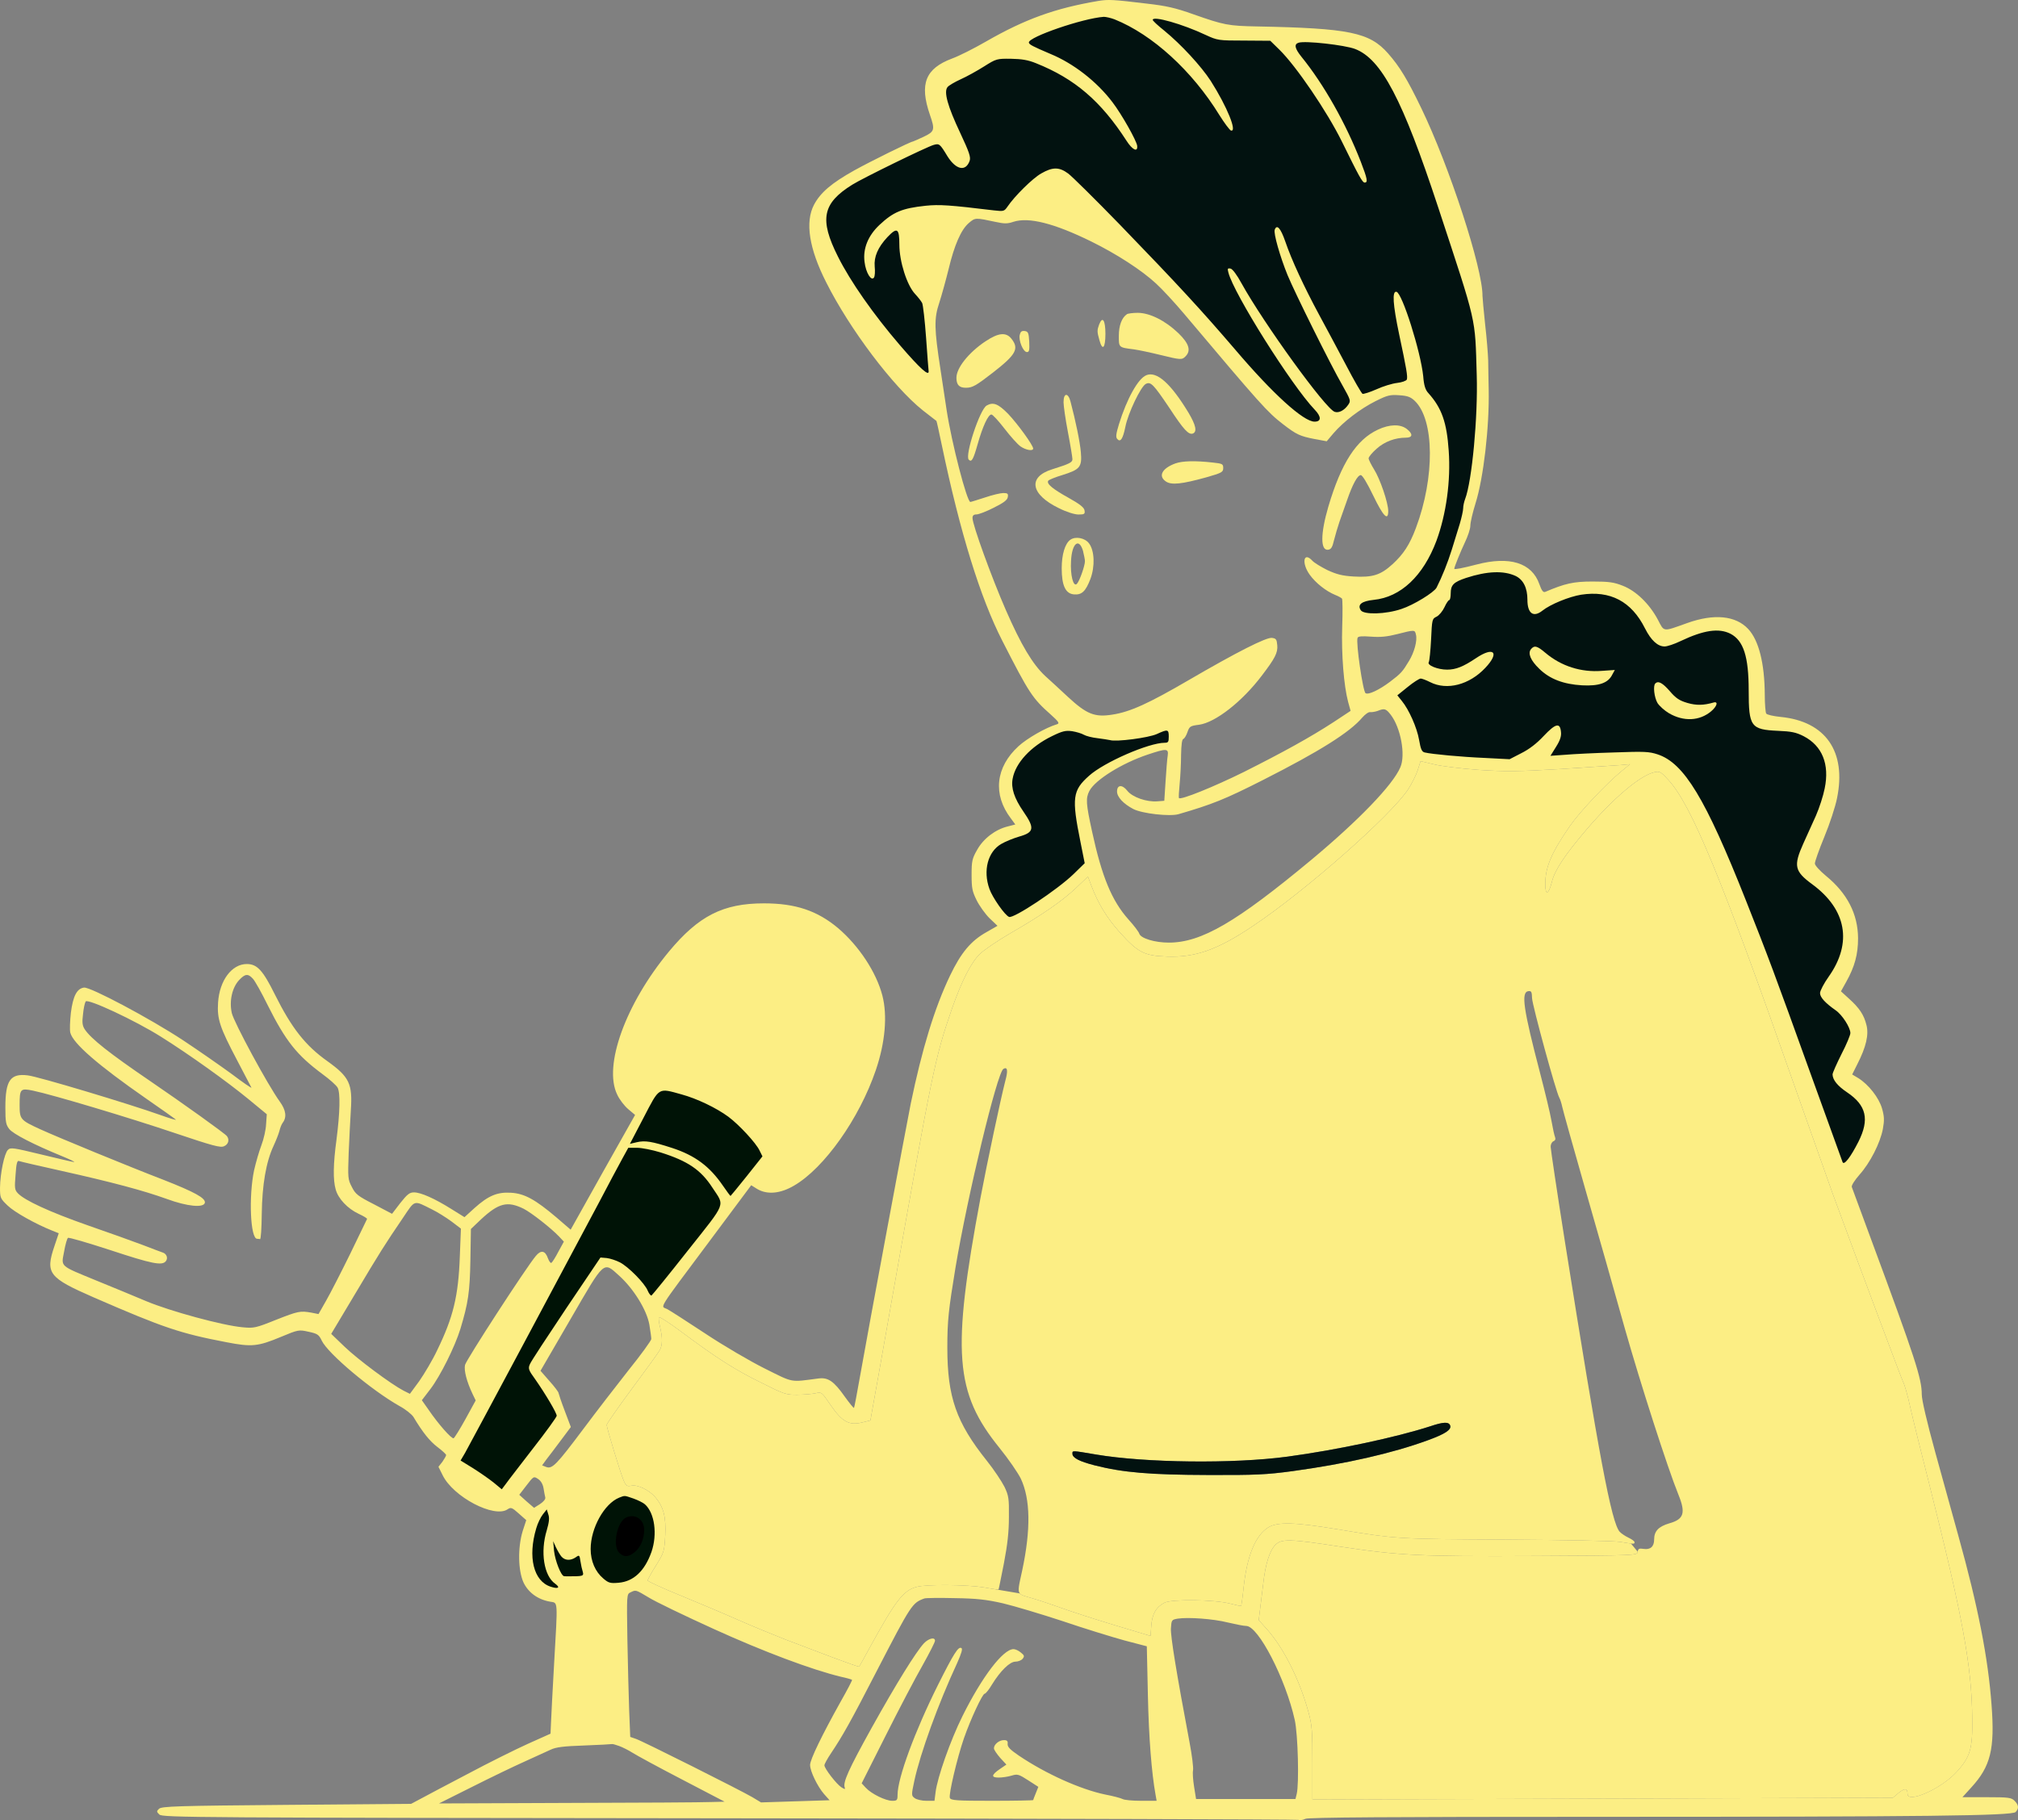
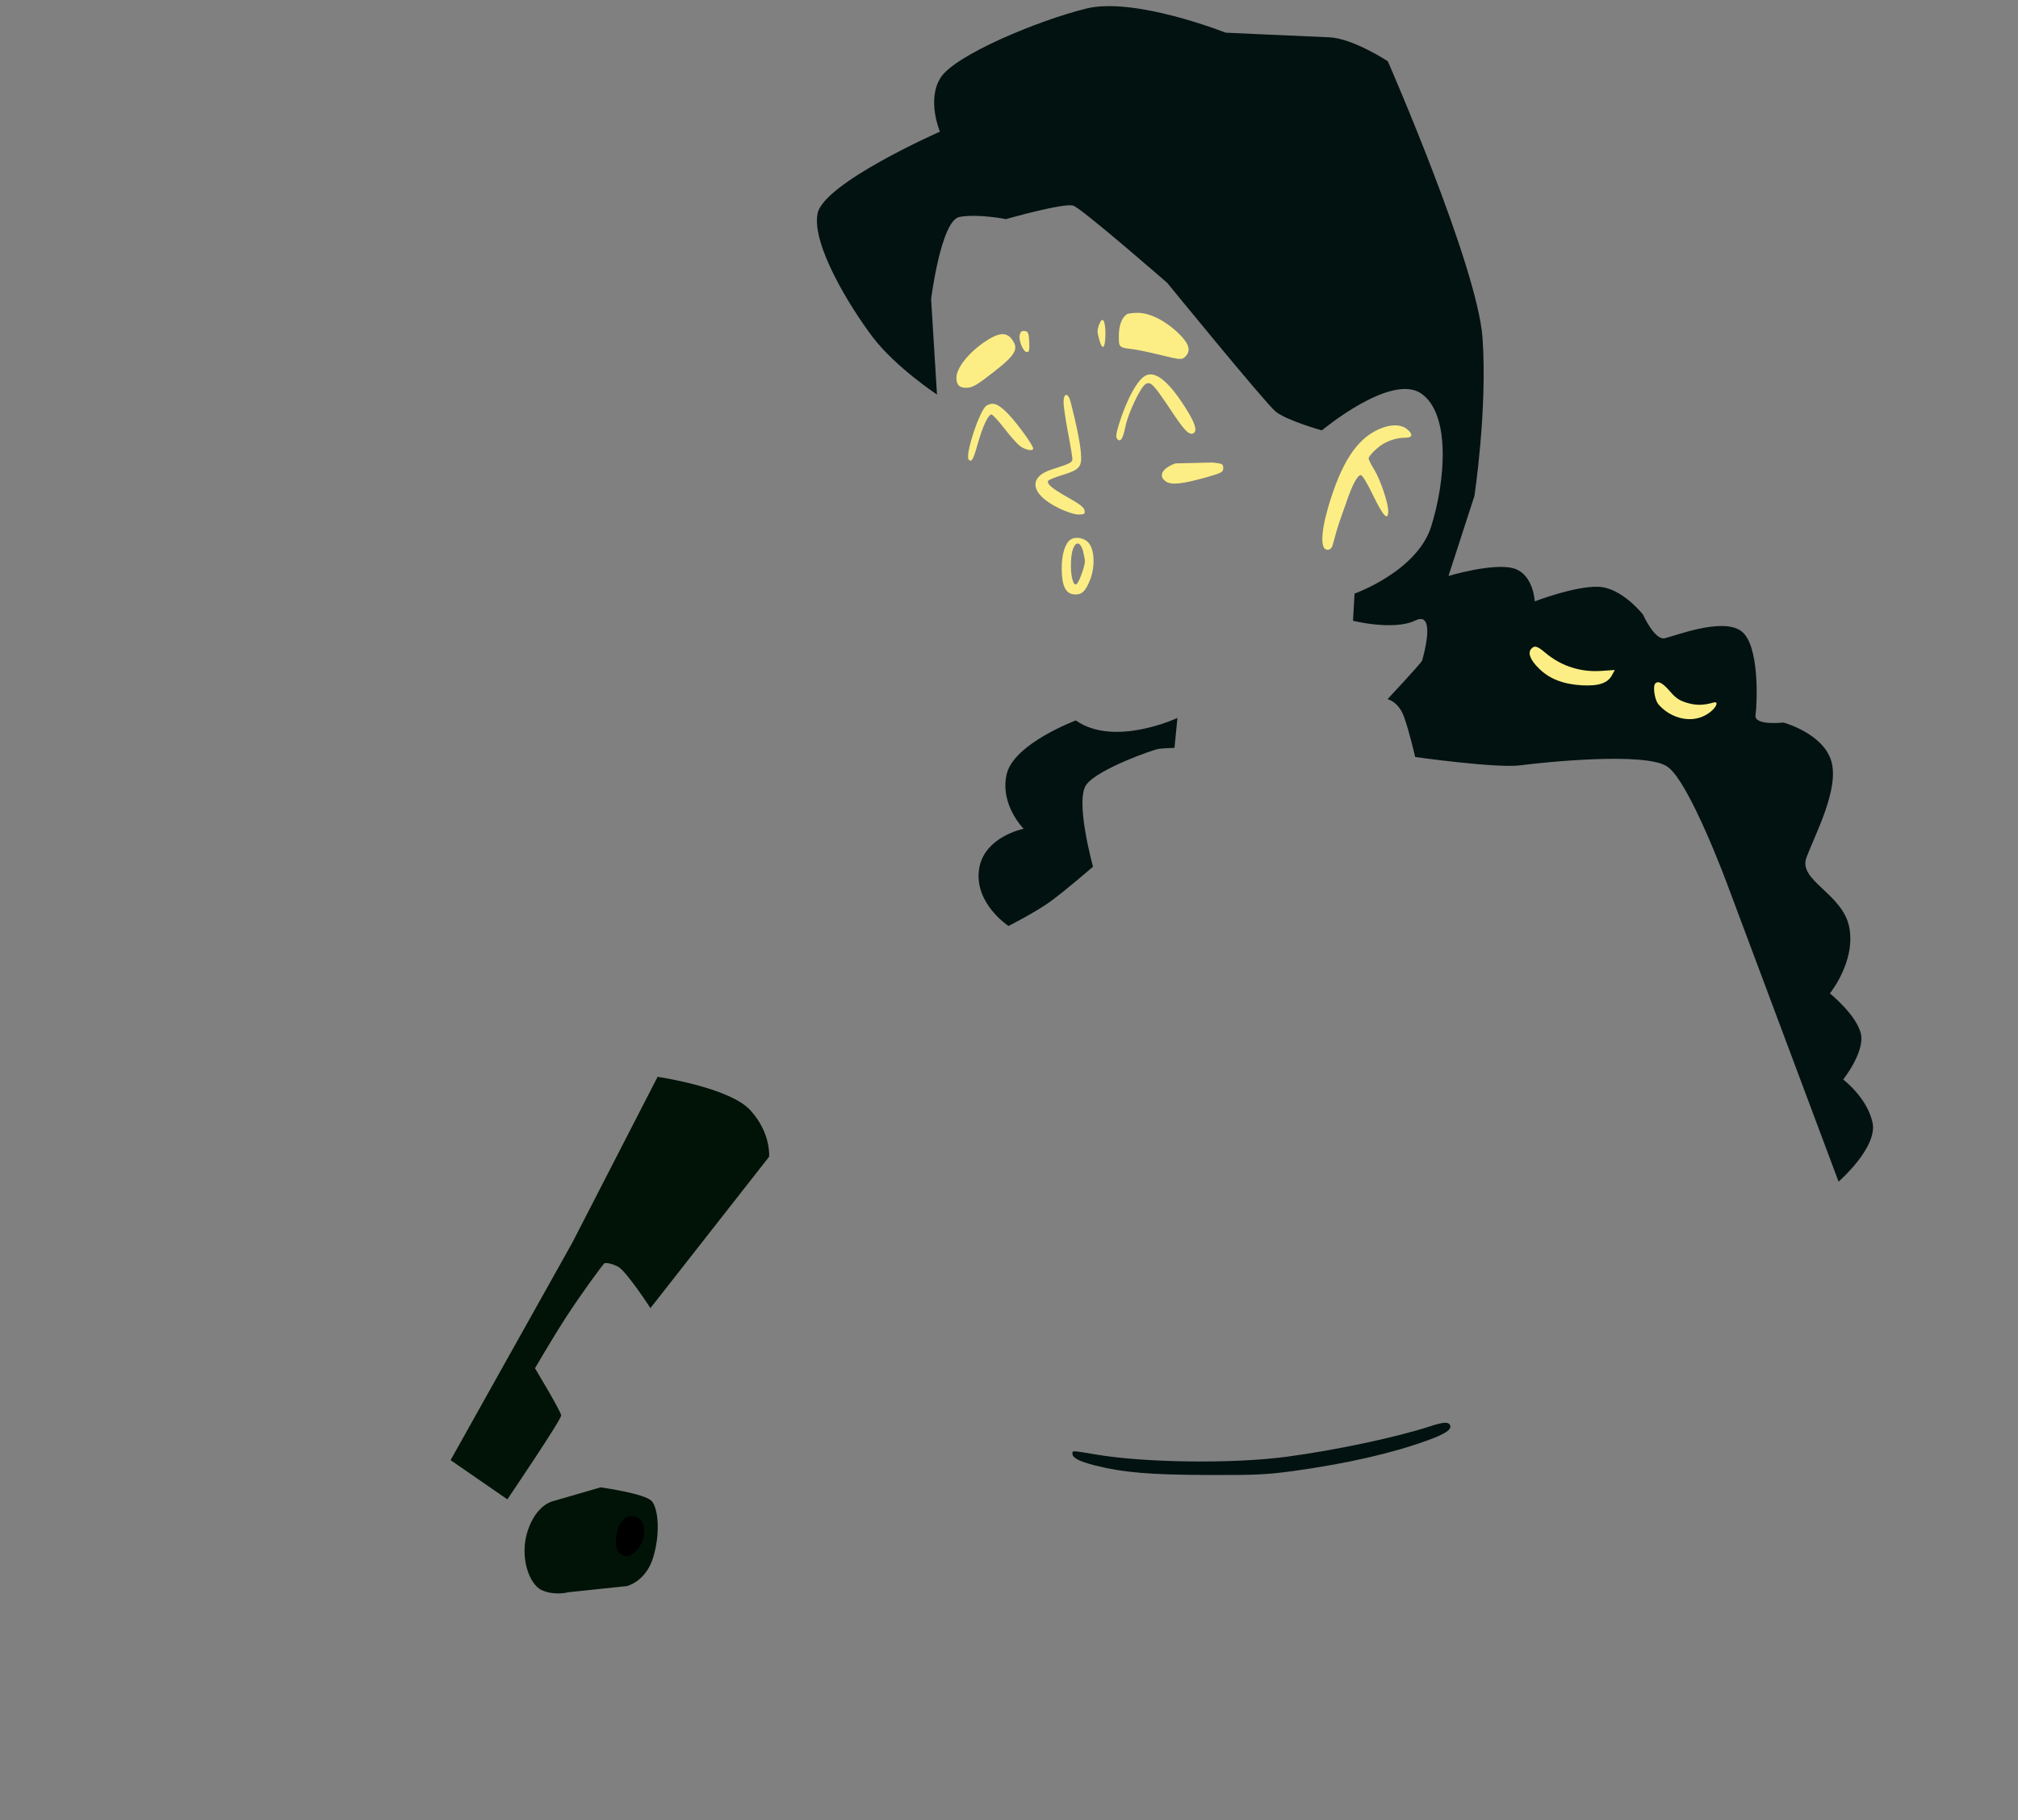
<svg xmlns="http://www.w3.org/2000/svg" id="Layer_2" viewBox="0 0 425.7 384">
  <rect x="0" y="0" width="425.7" height="384" fill="#808080" stroke="none" />
  <defs>
    <style>      .cls-1 {        fill: #021210;      }      .cls-1, .cls-2, .cls-3, .cls-4, .cls-5 {        fill-rule: evenodd;      }      .cls-2 {        fill: #001306;      }      .cls-6, .cls-3 {        fill: none;      }      .cls-4 {        fill: #fcee84;      }    </style>
  </defs>
  <g id="Layer_1-2" data-name="Layer_1">
    <g>
      <path class="cls-1" d="M198.31,27.76s-24.6,10.83-25.85,17.32c-1.25,6.49,6.77,19.6,11.59,25.98,4.82,6.38,13.61,12.18,13.61,12.18l-1.24-20.12s2.08-16.63,5.99-17.35c3.91-.72,9.8.46,9.8.46,0,0,12.34-3.52,14.23-2.83,1.89.68,19.79,16.28,19.79,16.28,0,0,20.51,25.13,22.79,27.08,2.28,1.95,9.83,4.04,9.83,4.04,0,0,14.52-12.11,20.9-7.81,6.38,4.3,5.14,18.68,2.15,28.12-2.99,9.44-16.15,14.13-16.15,14.13l-.33,5.73s8.59,2.15,13.15-.06c4.56-2.21,1.56,8.01,1.43,8.46-.13.46-7.29,8.14-7.29,8.14,0,0,2.31.49,3.48,3.74,1.17,3.26,2.34,8.46,2.34,8.46,0,0,17.12,2.41,22.14,1.76,5.01-.65,26.4-2.88,31.05.26,4.65,3.14,12.69,24.94,12.69,24.94l23.44,62.63s8.33-7.23,7.16-12.5c-1.17-5.27-6.19-9.05-6.19-9.05,0,0,4.69-5.86,3.71-9.77-.98-3.91-6.51-8.4-6.51-8.4,0,0,5.44-6.67,4.1-13.87-1.34-7.2-10.87-9.9-9.05-14.78,1.82-4.88,7-14.52,5.24-20.38-1.76-5.86-10.09-8.11-10.09-8.11,0,0-6.22.72-5.89-1.56.33-2.28.96-14.91-3.06-17.77-4.02-2.87-13.98,1.09-16.1,1.55-2.12.46-4.59-5.01-4.59-5.01,0,0-4.49-5.76-9.54-5.86-5.05-.1-13.28,3.09-13.28,3.09,0,0-.26-5.86-4.59-7-4.33-1.14-13.61,1.63-13.61,1.63l5.47-16.86s2.76-18.1,1.72-33.27c-1.04-15.17-19.99-58.46-19.99-58.46,0,0-7.39-4.85-12.34-5.05-4.95-.2-21.88-.98-21.88-.98,0,0-19.21-7.62-29.43-5.08-10.22,2.54-27.47,9.77-30.6,14.45-3.13,4.69-.23,11.51-.23,11.51h0ZM226.93,151.99c8.17,5.73,21.45-.52,21.45-.52l-.62,6.32s-2.34.06-3.35.2-12.65,4.19-15.2,7.49c-2.56,3.29,1.37,17.38,1.37,17.38,0,0-5.66,4.88-8.85,7.23-3.19,2.34-8.98,5.27-8.98,5.27,0,0-7.1-4.62-6.25-11.72.85-7.1,9.44-8.79,9.44-8.79,0,0-5.08-5.08-3.58-11.52,1.5-6.45,14.58-11.33,14.58-11.33Z" />
      <path class="cls-2" d="M138.74,227.19s15.1,2.21,19.53,7.03c4.43,4.82,3.97,9.83,3.97,9.83l-25.03,31.93s-5.14-7.91-6.87-8.76c-1.73-.85-2.57-.75-2.8-.72-.23.03-4.92,6.48-7.85,10.97-2.93,4.49-6.84,11.2-6.84,11.2,0,0,5.47,9.08,5.53,9.95s-11.35,17.71-11.35,17.71l-11.98-8.27,25.65-45.83,18.02-35.04h0ZM116.61,316.72s-3.45.72-5.27,6.19c-1.83,5.47.26,11.46,3.06,12.63,2.8,1.17,5.47.39,5.47.39l12.37-1.3s3.97-.91,5.53-5.99c1.56-5.08,1.11-10.29-.26-11.91-1.37-1.63-10.81-2.93-10.81-2.93l-10.09,2.93Z" />
      <path class="cls-6" d="M345.8,327.77l-.32-.39M344.05,325.65l-.32-.38" />
-       <path class="cls-4" d="M424.97,379.93c-.67-.68-1.24-.76-5.87-.76h-5.12l1.88-2.07c4.07-4.44,4.97-8.09,4.26-17.39-.72-9.9-2.86-20.81-7-35.68-1.1-3.95-3.28-11.82-4.86-17.58-1.77-6.44-2.86-11.1-2.86-12.23,0-3.39-1.32-7.46-10.8-33.05-2.07-5.61-3.84-10.43-3.96-10.73-.11-.34.61-1.43,1.62-2.6,2.26-2.52,4.37-6.7,4.93-9.63.34-1.88.31-2.64-.18-4.37-.68-2.29-2.83-5.01-4.97-6.36l-1.32-.79,1.09-2.18c1.85-3.62,2.45-6.21,1.92-8.25-.53-2.14-1.47-3.57-3.69-5.57l-1.69-1.54,1.13-2.03c1.77-3.17,2.48-5.76,2.48-9.19-.04-5.08-2.26-9.45-6.77-13.14-1.28-1.05-2.34-2.22-2.34-2.59-.04-.34.87-2.9,2-5.65,1.13-2.71,2.33-6.4,2.67-8.13,2.03-9.86-2.41-16.22-11.86-17.16-1.54-.15-2.93-.46-3.08-.72-.15-.23-.3-2.03-.3-3.99-.04-6.59-1.25-11.44-3.5-13.85-2.64-2.82-7.19-3.28-12.88-1.24-5.27,1.88-4.78,1.92-6.21-.79-1.77-3.28-4.55-5.99-7.34-7.08-1.88-.75-2.94-.9-6.4-.9-4.03,0-5.8.41-9.97,2.18-.42.19-.76-.23-1.25-1.62-1.58-4.52-6.28-5.98-13.28-4.14-2.86.75-4.67,1.09-4.67.9,0-.41,1.32-3.61,2.22-5.53.64-1.32,1.17-2.9,1.17-3.58s.49-2.78,1.09-4.7c1.69-5.35,2.94-16.15,2.78-24.02-.03-2.18-.11-4.96-.11-6.21-.04-1.24-.3-4.63-.64-7.52-.3-2.9-.56-5.61-.56-6.03.07-5.68-6.93-27.21-12.91-39.6-2.94-6.09-4.56-8.77-7.01-11.55-3.91-4.44-8.2-5.31-27.62-5.69-6.1-.11-7.01-.3-13.44-2.56-3.77-1.35-5.8-1.8-9.79-2.25-7.15-.87-8.17-.91-10.27-.57-9.11,1.54-15.48,3.84-23.72,8.58-2.48,1.43-5.68,3.05-7.15,3.58-5.61,2.11-6.89,5.34-4.67,11.82,1.13,3.24,1.02,3.57-1.35,4.7-1.17.53-2.15.98-2.22.98-.46,0-8.92,4.18-12.31,6.06-4.86,2.71-7.19,4.71-8.55,7.27-1.92,3.65-1.05,9.26,2.56,16.37,4.97,9.9,14.12,22.02,20.4,27.03,1.51,1.16,2.79,2.18,2.86,2.22.04,0,.57,2.37,1.17,5.27,3.84,18.33,8.09,32.07,12.76,41.18,5.65,11.06,6.33,12.08,10.2,15.51,1.66,1.5,1.89,1.84,1.32,2.03-2.33.68-6.32,2.97-8.13,4.63-4.86,4.44-5.46,10.2-1.62,15.24l.94,1.28-1.62.42c-2.59.64-5.12,2.56-6.43,4.93-1.06,1.84-1.17,2.41-1.17,5.27s.15,3.5,1.05,5.34c.57,1.17,1.81,2.9,2.71,3.8l1.7,1.62-2.3,1.32c-3.31,1.85-5.38,4.33-7.71,9.19-3.28,6.85-5.91,15.5-8.29,27.02-1.05,5.27-8.95,47.58-10.69,57.48-.64,3.61-1.2,6.62-1.28,6.7-.07.08-.94-.98-1.91-2.33-2.34-3.32-3.54-4.14-5.58-3.88-6.09.79-5.15.98-11.36-2.11-3.09-1.54-8.74-4.85-12.54-7.38-3.76-2.48-7.38-4.81-8.02-5.15-1.39-.72-2.4.86,8.89-14.27l8.84-11.86,1.21.76c2.11,1.28,4.89,1.05,7.83-.68,6.36-3.69,13.77-14.15,17.24-24.35,1.99-5.84,2.48-11.52,1.39-15.74-1.28-4.93-4.93-10.46-9.34-14.23-4.4-3.69-8.99-5.23-15.65-5.23-8.62,0-13.78,2.64-20.03,10.16-9.15,11.03-13.89,24.13-10.92,30.19.46,1.02,1.51,2.37,2.3,3.05l1.47,1.24-6.81,12.09-6.78,12.12-2.97-2.56c-4.52-3.84-6.78-5.05-9.56-5.23-2.94-.19-4.82.6-7.76,3.23l-2.11,1.92-2.78-1.73c-3.54-2.22-6.44-3.5-7.87-3.5-.94,0-1.43.41-2.9,2.26l-1.73,2.26-3.8-2c-3.39-1.73-3.92-2.14-4.67-3.65-.86-1.62-.86-1.96-.68-7.15.12-3.01.34-7.08.46-9.07.37-5.57-.31-7-4.93-10.32-4.67-3.31-7.57-7-11.11-14.11-2.52-5.08-3.73-6.4-5.91-6.4-3.16,0-5.76,3.46-6.06,8.13-.23,3.5.38,5.27,4.03,12.2,1.58,3.01,2.93,5.6,3.01,5.75.08.19-1.81-1.09-4.14-2.86-2.37-1.73-7-4.96-10.31-7.15-6.97-4.59-19.5-11.25-20.86-11.1-1.5.19-2.33,1.77-2.78,5.31-.19,1.73-.27,3.65-.12,4.21.57,2.26,5.8,6.81,16.04,13.93,3.2,2.22,6.02,4.21,6.21,4.4.23.19-1.32-.26-3.39-1.01-6.21-2.22-25.71-8.1-27.85-8.32-3.65-.45-4.71,1.05-4.71,6.74,0,3.08.11,3.68.83,4.59.83,1.05,5.16,3.27,11.03,5.68,1.66.68,2.86,1.24,2.63,1.28-.18,0-3.31-.71-6.85-1.58-6.06-1.47-6.55-1.54-7.11-.98-.75.75-1.62,4.93-1.66,7.98,0,2.15.08,2.3,1.62,3.77,1.43,1.39,5.87,3.87,9.37,5.27l1.4.56-.91,2.71c-1.95,5.76-1.24,6.66,8.32,10.84,14.72,6.4,18.18,7.57,28.01,9.45,5.27,1.02,6.58.9,11.44-1.13,3.69-1.54,3.8-1.54,5.83-1.09,1.89.41,2.19.6,2.79,1.88,1.32,2.75,10.5,10.46,16.37,13.78,1.32.71,2.64,1.77,2.98,2.33,1.99,3.31,3.42,5.08,5.04,6.32,1.02.76,1.85,1.55,1.85,1.7,0,.19-.38.83-.79,1.43l-.83,1.05.86,1.73c2.22,4.63,10.96,9.19,13.74,7.23.68-.45.91-.38,2.34.9l1.58,1.4-.76,2.33c-1.05,3.5-.97,8.28.19,10.84,1.02,2.11,3.01,3.58,5.61,4.03,1.69.3,1.62-.6.83,13.21-.3,5.38-.6,10.88-.64,12.2l-.11,2.44-4.71,2.11c-2.6,1.17-8.36,4.03-12.8,6.4-4.44,2.33-8.96,4.71-9.97,5.27l-1.92,1.02-26.31.22c-23.04.19-26.35.3-26.88.83-.53.49-.53.64.08,1.21.64.64,6.96.67,120.19.79,65.72.07,119.77.22,120.07.33.3.12.98.04,1.51-.22.67-.3,17.35-.42,62.03-.42,69.07,0,86.95-.22,87.78-1.01.71-.75.68-1.47-.23-2.37ZM211.21,178.06c.9-.53,2.6-1.21,3.76-1.55,3.2-.9,3.35-1.77.91-5.3-1.92-2.79-2.64-4.97-2.26-6.93.6-3.31,3.8-6.78,8.28-8.96,2.22-1.09,2.9-1.24,4.29-1.05.9.15,2.03.49,2.45.75.45.26,1.73.6,2.86.72,1.13.15,2.33.33,2.67.41,1.28.41,8.13-.49,9.86-1.28,2.3-1.05,2.52-1.02,2.52.53,0,1.13-.11,1.31-.86,1.31-3.35,0-12.8,4.11-15.96,6.97-3.46,3.08-3.69,4.63-1.81,13.92l.9,4.52-2.4,2.34c-3.39,3.27-12.58,9.37-13.55,8.99-.87-.3-3.54-4.14-4.15-5.91-1.39-3.87-.33-7.86,2.49-9.48ZM230.37,175.42c-1.28-5.87-1.36-7-.57-8.54,1.21-2.34,6.89-5.87,12.31-7.68,3.95-1.32,4.44-1.32,4.22.22-.12.68-.3,3.09-.45,5.39l-.27,4.14-1.43.11c-2.29.19-5.34-.87-6.4-2.26-1.05-1.32-2.14-1.24-2.14.19,0,1.17,1.35,2.6,3.42,3.69,1.89.98,7.72,1.62,9.56,1.09,7.12-2.07,9.83-3.16,17.7-7.15,12.12-6.14,18.44-10.13,21.07-13.25.61-.68,1.32-1.21,1.7-1.13.34.04,1.02-.08,1.54-.26,1.43-.57,1.73-.49,2.75.82,2.11,2.75,3.16,8.47,2.03,11.07-1.58,3.73-8.77,11.18-18.74,19.5-15.89,13.21-23.23,17.5-30.12,17.5-2.93,0-5.91-.9-6.21-1.88-.11-.38-1.13-1.73-2.29-3.01-3.5-3.92-5.61-9-7.68-18.56ZM179.78,38.97c2.22-1.39,15.62-7.94,17.16-8.39,1.21-.34,1.32-.27,2.94,2.41,1.81,2.86,3.84,3.27,4.67.94.26-.79-.08-1.81-2-5.91-2.63-5.57-3.5-8.66-2.67-9.64.26-.34,1.54-1.09,2.78-1.65,1.28-.57,3.5-1.81,4.93-2.71,2.56-1.62,2.71-1.66,5.69-1.62,2.26.04,3.61.26,5.27.94,8.2,3.27,13.7,8.02,19.08,16.34,1.24,1.95,2.41,2.52,2.26,1.09-.11-1.06-3.27-6.67-5.23-9.23-3.31-4.36-8.21-8.16-13.06-10.16-3.8-1.62-4.52-1.99-4.56-2.41-.11-1.16,11.41-5.12,15.81-5.42.45,0,1.47.23,2.26.53,7.98,3.2,16.37,10.84,22.13,20.21,1.06,1.7,2.15,3.13,2.41,3.24,1.43.45-.79-5.04-4.25-10.47-2-3.08-6.21-7.67-9.86-10.65-1.32-1.05-2.37-2.03-2.37-2.22,0-.9,6.28.87,11.21,3.2,2.45,1.13,2.68,1.17,8.06,1.17l5.53.04,1.92,1.88c3.54,3.46,10.09,13.1,13.18,19.38,3.61,7.34,4.32,8.66,4.81,8.66.72,0,.57-.79-.82-4.4-3.13-8.06-7.8-16.34-12.54-22.17-1.39-1.74-1.58-2.64-.56-2.94,1.39-.45,9.71.49,11.89,1.32,5.57,2.14,10.01,10.57,17.54,33.42,8.25,25.07,7.76,22.93,8.13,35.39.27,8.84-1.01,22.39-2.44,26.12-.23.6-.42,1.47-.42,1.96,0,.52-.34,1.99-.71,3.27-.42,1.32-1.17,3.76-1.7,5.5-.83,2.67-2.03,5.68-3.2,7.98-.52,1.01-4.85,3.68-7.41,4.51-3.31,1.13-7.94,1.25-8.58.27-.76-1.17.15-1.92,2.71-2.19,5.72-.56,10.46-5.04,13.25-12.46,2.07-5.64,3.04-12.68,2.59-19-.41-5.99-1.46-9-4.29-12.16-.64-.68-.94-1.62-1.09-3.58-.53-5.16-4.44-17.58-5.65-17.8-.94-.19-.75,2.67.57,8.96,1.54,7.22,1.84,8.95,1.62,9.56-.12.26-1.02.6-2.04.71-1.01.11-3.01.72-4.4,1.36-1.35.6-2.67,1.01-2.9.94-.22-.12-1.8-2.83-3.5-6.1-1.73-3.24-4.25-8.02-5.68-10.62-3.2-5.94-5.8-11.55-7.12-15.43-.98-2.82-1.77-3.69-2.22-2.48-.3.75,1.13,5.72,2.71,9.6,1.58,3.8,9,18.78,11.6,23.3,1.69,3.01,1.77,3.2,1.2,4.02-.79,1.17-1.96,1.81-2.86,1.51-1.92-.6-14.98-18.67-19.65-27.1-.98-1.81-1.92-3.05-2.33-3.13-.6-.11-.68,0-.45.83,1.09,4.41,13.36,23.87,18.18,28.91,1.46,1.51,1.46,2.56,0,2.56-2.34,0-8.81-5.87-16.75-15.21-7.16-8.35-11.9-13.51-24.32-26.35-5.19-5.34-10.13-10.23-10.92-10.8-1.88-1.39-3.27-1.39-5.68,0-1.81,1.02-5.61,4.78-7.11,7-.68.98-.79,1.02-2.83.79-9.37-1.13-11.52-1.28-14.45-.98-4.97.53-6.81,1.32-9.71,4.03-2.41,2.26-3.54,5.01-3.16,7.83.26,2.26,1.43,4.14,1.99,3.28.19-.27.26-1.32.15-2.3-.19-2.07.68-4.07,2.67-6.21,2.07-2.18,2.53-1.88,2.53,1.54,0,3.62,1.61,8.62,3.31,10.43.6.64,1.28,1.5,1.5,1.92.19.41.57,3.72.83,7.34.26,3.61.49,6.74.53,6.96.19,1.32-1.7-.34-6.1-5.46-5.5-6.4-10.39-13.36-13.02-18.63-3.96-7.87-3.28-11.25,3.01-15.17ZM322.21,126.53c0,2.89,1.25,3.8,3.13,2.33,1.69-1.36,5.64-2.97,8.2-3.39,6.14-.94,10.62,1.39,13.48,7.12,1.28,2.52,2.67,3.8,4.14,3.8.53,0,2.03-.49,3.35-1.13,4.93-2.34,8.09-2.79,10.54-1.55,2.75,1.44,3.84,4.82,3.84,11.97,0,7.65.45,8.25,6.21,8.51,2.75.12,3.76.3,5.38,1.13,3.92,2.03,5.5,5.91,4.44,11.03-.3,1.54-1.13,4.1-1.84,5.72-.72,1.58-1.92,4.25-2.67,5.91-2.11,4.71-1.85,5.84,1.88,8.58,7.23,5.31,8.51,12.35,3.5,19.46-1.02,1.43-1.85,3.02-1.85,3.5,0,.91,1.13,2.11,3.28,3.62,1.39.94,3.12,3.65,3.12,4.82,0,.41-.82,2.41-1.88,4.44-1.01,2.03-1.88,3.95-1.88,4.29.04,1.17,1.05,2.41,3.05,3.76,4.1,2.75,4.78,5.72,2.41,10.43-1.66,3.27-3.05,5.08-3.35,4.29-.12-.3-3.01-8.28-6.4-17.69-8.06-22.4-9.34-25.78-14.04-37.64-8.47-21.38-12.99-28.84-18.56-30.68-1.81-.6-2.86-.64-9.22-.41-3.92.11-8.55.34-10.28.49l-3.12.22,1.17-1.88c.86-1.36,1.16-2.26,1.05-3.16-.19-2.03-1.13-1.81-3.65.86-1.47,1.58-3.05,2.79-4.71,3.62l-2.48,1.28-5.2-.27c-5.08-.22-11.17-.79-12.72-1.16-.6-.15-.83-.68-1.17-2.64-.45-2.6-2.14-6.4-3.65-8.24l-.94-1.17,2.19-1.77c1.2-.98,2.44-1.77,2.74-1.77.27,0,1.17.34,2,.76,3.54,1.8,8.28.56,11.63-3.02,3.09-3.27,1.81-4.59-1.99-2.03-2.64,1.77-4.22,2.41-6.07,2.41-1.99,0-4.29-.94-3.87-1.58.15-.26.37-2.45.49-4.82.19-4.18.22-4.33,1.16-4.78.53-.26,1.28-1.17,1.66-1.99.38-.83.83-1.51,1.02-1.51.15,0,.3-.64.3-1.43,0-1.77.64-2.37,3.23-3.24,4.48-1.46,7.95-1.58,10.47-.41,1.62.79,2.48,2.52,2.48,5.01ZM286.38,134.58c.11-.34.86-.41,2.86-.26,1.96.15,3.42,0,5.49-.53,3.69-.94,3.73-.94,3.96.08.34,1.24-.34,3.76-1.47,5.6-1.36,2.26-1.66,2.6-3.99,4.37-2.37,1.77-4.56,2.79-5.16,2.41-.56-.34-2.07-10.69-1.69-11.67ZM220.51,142.64c-2.68-2.49-5.12-6.59-8.36-14.01-2.97-6.81-7-17.91-7-19.34,0-.53.26-.76.86-.76.46,0,2.11-.64,3.66-1.43,2.1-1.05,2.86-1.62,2.93-2.26.11-.67-.04-.82-.94-.82-.6,0-2.33.41-3.88.94-1.54.49-2.93.94-3.08.94-.72,0-3.92-12.31-5.01-19.39-.3-2.07-.9-5.87-1.28-8.47-1.35-8.73-1.39-10.84-.26-14.19.52-1.62,1.39-4.78,1.95-7.04,1.21-5.08,2.64-8.39,4.3-9.78,1.35-1.13,1.31-1.13,5.72-.19,1.73.38,2.44.38,3.65-.04,3.24-1.05,8.58.3,16.41,4.14,5.42,2.67,10.65,6.06,13.7,8.89,1.24,1.12,3.92,4.02,5.95,6.43,16.15,19.16,17.5,20.67,20.81,23.23,2.83,2.18,3.54,2.52,6.59,3.12l2.64.49,1.43-1.69c2.07-2.41,5.64-5.16,8.88-6.78,2.48-1.24,3.05-1.39,5.01-1.24,1.77.11,2.41.38,3.27,1.2,4.14,3.99,4.25,16.11.23,26.8-1.32,3.54-2.64,5.54-4.93,7.64-2.53,2.3-4.18,2.83-8.25,2.6-2.37-.15-3.54-.45-5.49-1.35-1.36-.68-2.79-1.55-3.16-1.96-1.89-2.07-2.34.49-.57,2.94,1.24,1.73,3.43,3.46,5.35,4.25.67.26,1.35.64,1.46.79.12.19.15,2.86.04,5.95-.19,5.79.34,12.38,1.24,15.81l.53,1.92-3.65,2.41c-4.86,3.16-10.5,6.28-18.9,10.5-6.32,3.12-13.28,5.94-13.66,5.49-.08-.11,0-1.46.15-3.01.15-1.54.3-4.29.3-6.1.04-2.14.19-3.31.49-3.38.23-.08.64-.76.87-1.47.41-1.17.6-1.28,2.41-1.51,3.42-.45,9.07-4.82,13.28-10.39,2.75-3.61,3.39-4.81,3.24-6.4-.11-1.24-.26-1.43-1.13-1.54-1.2-.15-7.49,3.05-17.5,8.88-8.47,4.94-12.39,6.74-16.15,7.31-3.73.6-5.42-.08-9.37-3.73-1.66-1.54-3.81-3.54-4.78-4.4ZM119.89,332.57c-.3,0-.71,0-.9-.03-.64-.08-1.88-3.24-2.11-5.31l-.19-2.07.6,1.32c.34.71.87,1.61,1.17,1.95.75.83,1.92.87,3.01.12.72-.53.79-.49.98.86.11.75.34,1.77.49,2.22.26.91,0,.94-3.05.94ZM113.12,322.45c.3-1.06.94-2.37,1.39-2.94l.83-1.05.33,1.05c.27.76.16,1.66-.33,3.35-1.4,4.56-.61,9.64,1.8,11.29,1.13.83.6,1.13-.98.61-3.61-1.17-4.85-6.25-3.04-12.31ZM124.6,326.81c0-4.4,2.86-9.56,6.02-10.84,1.24-.48,1.05-.48,3.01.19.94.34,2.03.87,2.41,1.21,2.07,1.84,2.67,6.32,1.39,10.05-1.43,4.02-3.76,6.25-6.96,6.51-1.73.15-2.11.04-3.2-.9-1.7-1.43-2.67-3.66-2.67-6.22ZM123.09,301.44c-5.68,7.57-6.59,8.55-7.87,8.06l-.86-.34.9-1.24c.53-.64,1.88-2.49,3.05-4.03l2.11-2.82-1.28-3.39c-.72-1.88-1.28-3.58-1.32-3.8,0-.19-.87-1.36-1.92-2.52l-1.88-2.15,6.32-10.88c7.31-12.61,6.89-12.23,10.28-9.18,3.05,2.75,5.83,7.26,6.36,10.31.23,1.36.41,2.71.41,3.05,0,.3-2.14,3.28-4.78,6.55-2.59,3.28-6.88,8.85-9.52,12.38ZM105.85,314.21l-1.69-1.4c-.98-.79-2.94-2.14-4.37-3.05l-2.63-1.62.97-1.65c1.06-1.88,22.51-42.01,28.16-52.66,2-3.84,4.25-8.02,4.97-9.34l1.28-2.33h1.84c1.02,0,3.24.45,4.97.98,5.76,1.81,8.51,3.69,10.92,7.41,2.63,4.03,3.12,2.83-5.2,13.33-4.06,5.16-7.49,9.37-7.64,9.45-.19.03-.53-.42-.79-1.02-.64-1.58-4.06-5.04-5.87-5.98-.83-.42-2.07-.83-2.79-.91l-1.31-.11-7.23,10.73c-3.95,5.91-7.42,11.18-7.64,11.74-.42.94-.34,1.24,1.09,3.2,2.18,3.12,4.55,7.11,4.55,7.72,0,.26-2.25,3.38-5,6.89-2.71,3.53-5.35,6.92-5.76,7.52l-.83,1.1ZM143.79,230.9c3.2.87,7.31,2.83,9.86,4.71,2.23,1.66,5.84,5.53,6.59,7.15l.6,1.21-3.31,4.17c-1.84,2.3-3.39,4.18-3.42,4.18-.08,0-.79-.98-1.62-2.18-2.79-4.07-5.87-6.36-10.69-7.94-4.33-1.4-5.72-1.62-7.49-1.21l-1.43.34,2.93-5.61c3.35-6.43,2.98-6.21,7.98-4.82ZM67.19,277.24l-1.5-.3c-2.37-.41-2.75-.34-7.53,1.54-4.22,1.7-4.63,1.77-6.96,1.55-4.26-.38-15.29-3.39-20.33-5.5-2.6-1.09-7.3-3.05-10.47-4.33-7.94-3.27-7.49-2.86-6.88-6.13.26-1.51.64-2.79.82-2.9.19-.15,4.22,1.05,9,2.6,8.66,2.86,10.84,3.31,11.63,2.33.53-.64.19-1.58-.64-1.84-.34-.12-2.26-.83-4.21-1.59-1.96-.75-7.23-2.63-11.67-4.17-8.06-2.83-13.25-5.24-14.68-6.74-.68-.72-.72-1.13-.49-3.88.15-2.33.34-3.09.71-2.93.27.11,4.33,1.05,9.07,2.1,10.62,2.37,17.24,4.14,22.14,5.91,4.29,1.58,7.79,1.92,8.02.79.18-.98-2.26-2.29-8.7-4.82-7.34-2.82-22.17-8.92-26.05-10.69-4.18-1.91-4.33-2.1-4.33-5.08,0-3.46.15-3.61,2.86-3.05,4.15.87,20.26,5.69,29.85,8.93,8.06,2.71,9.68,3.16,10.43,2.78.9-.38,1.17-1.35.6-2.11-.34-.52-9.41-7-16.26-11.67-8.5-5.79-12.42-8.88-13.74-10.87-.49-.76-.6-1.43-.37-3.17.11-1.2.37-2.41.56-2.71.41-.67,10.43,3.99,15.92,7.46,5.76,3.61,13.78,9.33,18.37,13.1l3.92,3.23-.15,2.11c-.04,1.13-.49,3.13-.98,4.41-.49,1.28-1.17,3.65-1.55,5.3-1.16,5.54-.79,14.46.64,14.46.19,0,.46.03.61.07.18.08.34-2.33.37-5.34.08-6.14.91-10.96,2.49-14.34.52-1.13,1.09-2.56,1.24-3.17.15-.64.45-1.39.68-1.69.9-1.17.71-2.67-.61-4.48-2.56-3.54-9.67-16.71-10.12-18.67-.57-2.56.07-5.38,1.54-6.96,1.28-1.36,1.88-1.4,2.9-.3.45.48,1.85,2.97,3.12,5.57,3.81,7.6,6.14,10.54,11.56,14.56,1.51,1.1,2.94,2.38,3.2,2.86.6,1.1.49,5.31-.23,10.92-.71,5.2-.75,8.54-.18,10.54.52,1.96,2.52,4.07,4.85,5.16,1.06.49,1.85.98,1.77,1.09-.04.11-1.66,3.42-3.57,7.38-1.92,3.91-4.22,8.39-5.09,9.9l-1.58,2.78ZM86.47,294.07l-1.36-.68c-2.6-1.36-9.6-6.55-12.42-9.26l-2.82-2.71,5.04-8.43c5.27-8.85,6.25-10.39,10.09-16.04,2.63-3.91,2.18-3.76,6.17-1.77,1.09.53,2.9,1.66,4.03,2.49l2.03,1.54-.23,5.87c-.3,8.4-1.39,12.84-4.78,19.8-.97,2.07-2.71,4.97-3.76,6.48l-1.99,2.71ZM90.45,297.49l-1.46-2.07,1.84-2.41c2.07-2.74,5.12-8.84,6.29-12.64,1.65-5.46,1.99-7.76,2.11-14.5l.11-6.58,2.14-2.04c3.73-3.46,5.57-3.91,9-2.22,1.62.83,5.72,4.03,7.45,5.84l1.02,1.09-1.17,2.14c-.6,1.17-1.28,2.23-1.47,2.34-.15.11-.48-.34-.71-.94-.57-1.66-1.47-1.85-2.56-.53-2.11,2.52-14.72,21.98-14.94,23-.27,1.13.37,3.58,1.61,6.17l.64,1.32-2.14,3.91c-1.21,2.19-2.33,3.99-2.52,4.07-.45.15-3.2-2.97-5.24-5.95ZM109.54,315.37l1.51-1.96c1.5-1.95,1.54-1.99,2.44-1.39.6.38,1.02,1.09,1.17,1.96.11.79.3,1.66.37,1.96.08.34-.37.9-1.12,1.39l-1.25.79-1.58-1.36-1.54-1.39ZM149.93,380.19c-1.62.08-15.17.15-30.11.19l-27.22.11,7.08-3.54c3.87-1.95,8.81-4.33,10.99-5.3,2.18-.98,4.63-2.11,5.46-2.49,1.16-.56,2.74-.75,7.15-.9,3.12-.11,5.72-.27,5.83-.3.12-.04.79.15,1.51.41.71.26,1.99.9,2.82,1.43.83.53,5.53,3.09,10.47,5.65l8.95,4.67-2.93.07ZM167.77,380.04l-7.23.23-1.88-1.13c-2.6-1.51-23.07-11.79-24.5-12.27l-1.21-.42-.22-5.42c-.12-2.93-.27-9.71-.38-15.02-.15-9.6-.15-9.67.64-10.05,1.17-.56,1.05-.6,3.88,1.09,1.39.87,7.56,3.84,13.7,6.63,10.5,4.78,20.74,8.62,26.87,10.09,1.21.26,2.23.56,2.3.64.08.07-1.05,2.22-2.52,4.81-3.8,6.82-6.33,12.01-6.33,13.14,0,1.36,1.55,4.52,2.94,6.14l1.17,1.31-7.23.23ZM240.72,379.93c-1.77,0-3.54-.15-3.92-.38-.37-.19-2.03-.64-3.65-.94-5.23-1.09-12.53-4.37-18.22-8.21-1.88-1.28-2.4-1.84-2.37-2.44.08-.64-.11-.83-.79-.83-1.01,0-2.1.9-2.1,1.73,0,.3.6,1.17,1.31,2l1.32,1.43-1.32.9c-1.88,1.28-1.95,1.84-.3,1.84.72,0,1.96-.18,2.71-.41,1.24-.38,1.51-.3,3.5.98l2.15,1.39-.53,1.32c-.3.75-.56,1.39-.56,1.47,0,.07-3.92.15-8.66.15-7.49,0-8.7-.08-8.92-.61-.27-.75,1.54-8.43,2.97-12.57,1.43-4.1,3.92-9.41,4.37-9.41.22,0,.94-.9,1.58-1.99,1.77-2.86,3.73-4.78,4.93-4.78.56,0,1.24-.27,1.51-.61.41-.52.37-.71-.38-1.31-.49-.42-1.17-.72-1.54-.72-2.22,0-6.67,5.87-10.77,14.12-2.56,5.15-5.31,12.98-5.68,16.07l-.23,1.81h-1.73c-.94,0-2.07-.27-2.45-.57-.71-.52-.71-.64-.07-3.65,1.24-5.76,5.04-16.26,9.03-24.84.87-1.96,1.21-3.01.9-3.16-.64-.42-1.61,1.13-4.93,7.75-4.89,9.79-8.54,19.69-8.54,23.22,0,1.13-.11,1.25-1.13,1.25-1.39,0-4.4-1.47-5.57-2.75l-.87-.94,5.08-10.09c2.79-5.57,6.29-12.23,7.76-14.79,1.43-2.56,2.63-4.9,2.63-5.2,0-.83-1.31-.52-2.33.53-1.73,1.88-5.83,8.51-11.03,17.84-4.93,8.89-6.1,11.52-5.68,12.61.15.42,0,.38-.72-.07-1.05-.68-3.57-3.96-3.57-4.63,0-.27.64-1.43,1.43-2.6,2.37-3.54,4.06-6.51,9.56-17.2,7.34-14.19,7.53-14.46,10.09-15.4.3-.11,3.19-.15,6.39-.07,4.67.07,6.7.3,10.17,1.09,2.37.56,8.05,2.26,12.61,3.76,4.55,1.55,10.42,3.35,13.02,4.07l4.74,1.24.23,10.39c.19,8.92.79,16.41,1.62,20.96l.22,1.25h-3.27ZM273.54,378.5l-.26,1.05h-20.97l-.41-2.56c-.23-1.39-.34-2.94-.23-3.46.12-.53-.22-3.24-.75-6.02-2.67-14.16-4.03-22.36-3.91-23.98.11-1.73.15-1.81,1.43-2.03,2.18-.34,7.52.03,10.61.82,1.62.38,3.31.72,3.84.72,2.56,0,8.32,11.18,10.24,19.84.68,3.04.94,13.47.41,15.62ZM402.39,378.46c0-1.21-.6-1.24-1.88-.19l-1.21,1.02-61.2.19-61.24.18v-7.68c0-6.85-.08-8.01-.87-10.87-1.85-6.74-5.2-13.44-8.77-17.43l-1.69-1.88.26-2.11c.15-1.17.45-3.65.68-5.5.45-4.14,1.35-7.04,2.59-8.28,1.28-1.28,3.09-1.24,13.55.38,12.76,1.92,16.87,2.11,41.11,1.99,21.57-.11,21.64-.11,21.76-.9l-1.43-1.73c-.32-.03-.8-.11-1.48-.22-.23-.03-.48-.07-.75-.12-1.39-.23-11.48-.41-24.09-.49-22.88-.11-23.15-.11-35.61-2.18-9.1-1.51-12.64-1.58-14.6-.38-2.67,1.69-4.44,5.95-5.16,12.53-.22,2.15-.49,3.96-.52,4.03-.08.04-1.17-.19-2.45-.52-3.28-.83-12.23-.95-13.74-.16-1.77.91-2.6,2.38-2.78,4.82l-.16,2.19-7.79-2.34c-4.25-1.28-9.18-2.9-10.95-3.54s-4.56-1.58-6.21-2.07c-1.45-.42-2.26-.58-2.62-1.02l-5.56-.94-.48-.08c-.21-.03-.45-.07-.69-.11-.17-.03-.35-.06-.54-.09l-.28-.05c-3.65-.6-12.23-.68-14.22-.11-2.83.75-4.45,2.89-9.87,12.76-1.16,2.18-2.22,3.99-2.25,4.06-.08.08-2.64-.83-5.73-1.99-3.04-1.17-7.52-2.86-9.93-3.77-2.41-.94-6.82-2.75-9.79-4.06-2.97-1.32-8.51-3.65-12.27-5.2-3.8-1.54-6.89-2.97-6.89-3.16,0-.23.79-1.66,1.77-3.2,1.69-2.75,1.73-2.94,1.92-6.32.19-3.88-.34-5.95-2.07-8.02-1.32-1.54-3.73-2.71-5.04-2.45-.98.19-1.17.08-1.7-1.2-.68-1.62-3.54-11.03-3.54-11.63,0-.23,2.41-3.69,5.39-7.72,2.97-3.99,5.6-7.64,5.83-8.09.57-1.02.57-2.68.04-4.82-.23-.9-.34-1.84-.26-2.07.07-.23,2.33,1.24,5,3.24,7.12,5.3,11.03,7.83,16.71,10.61,4.71,2.37,5.16,2.52,7.53,2.49,1.36,0,3.09-.16,3.8-.31,1.32-.3,1.32-.26,3.2,2.49,2.41,3.5,3.88,4.33,6.55,3.69l1.85-.45.37-2.11c.23-1.17,2.04-11.37,4.03-22.66,8.7-49.27,9.19-51.65,12.8-62.11,2.07-5.87,4.03-9.75,5.91-11.56.9-.86,3.73-2.78,6.32-4.29,6.78-3.91,10.96-6.81,13.89-9.56l2.56-2.45.68,1.81c1.47,3.88,3.24,6.81,6.06,9.98,3.84,4.25,5.16,4.93,9.97,5.08,5.95.22,10.66-1.43,18.15-6.48,11.03-7.37,29.1-23.3,32.71-28.83.75-1.17,1.65-2.94,1.99-3.99l.61-1.92,2.89.68c1.59.41,5.88.9,9.53,1.17,5.61.37,8.2.33,17.12-.19,5.76-.38,11.45-.76,12.58-.83l2.07-.19-1.7,1.39c-3.31,2.71-8.88,8.62-10.95,11.6-3.95,5.72-5.23,8.69-5.23,12.34,0,2.45.71,2.19,1.39-.49.6-2.52,2.79-5.76,7.41-11.18,5.65-6.58,11.26-11.33,14.23-11.97,1.06-.26,1.36-.11,2.9,1.59,4.86,5.23,11.26,20.7,26.54,64.29,3.88,10.95,7.53,21.3,8.13,22.96,6.51,17.73,14.49,38.96,14.87,39.75.3.52.98,2.9,1.5,5.27.53,2.37,2.34,9.71,4.03,16.33,7.08,28.16,8.96,38.32,9.07,49.5.08,6.4-.41,8.09-3.39,11.33-3.31,3.54-10.27,6.59-10.27,4.52Z" />
      <path class="cls-3" d="M352.14,321.39c-2.3.68-3.2,1.66-3.2,3.43,0,1.47-.79,2.18-2.22,1.96-.94-.15-1.17-.04-1.24.6l-1.43-1.73c.75.09.75-.02.75-.3,0-.19-.57-.61-1.28-.94-.72-.34-1.55-.91-1.85-1.25-1.73-1.92-4.36-15.92-11.55-61.2-1.66-10.5-3.01-19.54-3.01-20.03,0-.52.26-1.01.6-1.16.34-.12.49-.45.34-.83-.15-.34-.49-1.88-.76-3.43-.26-1.54-1.35-6.06-2.37-9.97-3.57-13.67-4.1-17.2-2.52-17.43.64-.07.75.11.79,1.51.08,1.54,5.05,19.8,5.76,21,.19.34.45,1.17.6,1.88.15.72,2.34,8.58,4.9,17.51,2.56,8.88,6.28,22.02,8.28,29.17,3.35,11.82,9.07,29.58,11.33,35.15,1.58,3.88,1.16,5.2-1.92,6.06Z" />
-       <path class="cls-4" d="M416.05,362.61c-.11-11.18-1.99-21.34-9.07-49.5-1.69-6.62-3.5-13.96-4.03-16.33-.52-2.37-1.2-4.75-1.5-5.27-.38-.79-8.36-22.02-14.87-39.75-.6-1.66-4.25-12.01-8.13-22.96-15.28-43.59-21.68-59.06-26.54-64.29-1.54-1.7-1.84-1.85-2.9-1.59-2.97.64-8.58,5.39-14.23,11.97-4.62,5.42-6.81,8.66-7.41,11.18-.68,2.68-1.39,2.94-1.39.49,0-3.65,1.28-6.62,5.23-12.34,2.07-2.98,7.64-8.89,10.95-11.6l1.7-1.39-2.07.19c-1.13.07-6.82.45-12.58.83-8.92.52-11.51.56-17.12.19-3.65-.27-7.94-.76-9.53-1.17l-2.89-.68-.61,1.92c-.34,1.05-1.24,2.82-1.99,3.99-3.61,5.53-21.68,21.46-32.71,28.83-7.49,5.05-12.2,6.7-18.15,6.48-4.81-.15-6.13-.83-9.97-5.08-2.82-3.17-4.59-6.1-6.06-9.98l-.68-1.81-2.56,2.45c-2.93,2.75-7.11,5.65-13.89,9.56-2.59,1.51-5.42,3.43-6.32,4.29-1.88,1.81-3.84,5.69-5.91,11.56-3.61,10.46-4.1,12.84-12.8,62.11-1.99,11.29-3.8,21.49-4.03,22.66l-.37,2.11-1.85.45c-2.67.64-4.14-.19-6.55-3.69-1.88-2.75-1.88-2.79-3.2-2.49-.71.15-2.44.31-3.8.31-2.37.03-2.82-.12-7.53-2.49-5.68-2.78-9.59-5.31-16.71-10.61-2.67-2-4.93-3.47-5-3.24-.08.23.03,1.17.26,2.07.53,2.14.53,3.8-.04,4.82-.23.45-2.86,4.1-5.83,8.09-2.98,4.03-5.39,7.49-5.39,7.72,0,.6,2.86,10.01,3.54,11.63.53,1.28.72,1.39,1.7,1.2,1.31-.26,3.72.91,5.04,2.45,1.73,2.07,2.26,4.14,2.07,8.02-.19,3.38-.23,3.57-1.92,6.32-.98,1.54-1.77,2.97-1.77,3.2,0,.19,3.09,1.62,6.89,3.16,3.76,1.55,9.3,3.88,12.27,5.2,2.97,1.31,7.38,3.12,9.79,4.06,2.41.91,6.89,2.6,9.93,3.77,3.09,1.16,5.65,2.07,5.73,1.99.03-.07,1.09-1.88,2.25-4.06,5.42-9.87,7.04-12.01,9.87-12.76,1.99-.57,10.57-.49,14.22.11l.28.05.54.09.69.11.48.08c.65.1,1.06.14,1.06.12.04,0,.53-2.48,1.13-5.5.76-3.99,1.06-6.62,1.06-9.78.04-3.92-.04-4.52-.94-6.4-.57-1.13-2.22-3.62-3.69-5.46-6.48-8.09-8.36-13.48-8.36-23.9,0-5.72.26-7.98,1.73-16.94,2.56-15.25,8.77-41.03,10.09-41.86.87-.53,1.02.34.41,2.52-.97,3.77-3.83,17.24-5.23,24.66-6.1,32.6-5.46,41.1,4.03,52.81,1.88,2.33,3.88,5.23,4.48,6.47,2.03,4.33,2.11,10.73.3,19.28-.68,3.16-1.03,4.31-.51,4.92.36.44,1.17.6,2.62,1.02,1.65.49,4.44,1.43,6.21,2.07s6.7,2.26,10.95,3.54l7.79,2.34.16-2.19c.18-2.44,1.01-3.91,2.78-4.82,1.51-.79,10.46-.67,13.74.16,1.28.33,2.37.56,2.45.52.03-.07.3-1.88.52-4.03.72-6.58,2.49-10.84,5.16-12.53,1.96-1.2,5.5-1.13,14.6.38,12.46,2.07,12.73,2.07,35.61,2.18,12.61.08,22.7.26,24.09.49.27.04.53.09.75.12.68.11,1.16.19,1.48.22.07.01.14.02.2.02.55.05.55-.06.55-.32,0-.19-.57-.61-1.28-.94-.72-.34-1.55-.91-1.85-1.25-1.73-1.92-4.36-15.92-11.55-61.2-1.66-10.5-3.01-19.54-3.01-20.03,0-.52.26-1.01.6-1.16.34-.12.49-.45.34-.83-.15-.34-.49-1.88-.76-3.43-.26-1.54-1.35-6.06-2.37-9.97-3.57-13.67-4.1-17.2-2.52-17.43.64-.07.75.11.79,1.51.08,1.54,5.05,19.8,5.76,21,.19.34.45,1.17.6,1.88.15.72,2.34,8.58,4.9,17.51,2.56,8.88,6.28,22.02,8.28,29.17,3.35,11.82,9.07,29.58,11.33,35.15,1.58,3.88,1.16,5.2-1.92,6.06-2.3.68-3.2,1.66-3.2,3.43,0,1.47-.79,2.18-2.22,1.96-.94-.15-1.17-.04-1.24.6-.12.79-.19.79-21.76.9-24.24.12-28.35-.07-41.11-1.99-10.46-1.62-12.27-1.66-13.55-.38-1.24,1.24-2.14,4.14-2.59,8.28-.23,1.85-.53,4.33-.68,5.5l-.26,2.11,1.69,1.88c3.57,3.99,6.92,10.69,8.77,17.43.79,2.86.87,4.02.87,10.87v7.68l61.24-.18,61.2-.19,1.21-1.02c1.28-1.05,1.88-1.02,1.88.19,0,2.07,6.96-.98,10.27-4.52,2.98-3.24,3.47-4.93,3.39-11.33ZM301.13,303.89c-7.41,2.71-17.16,4.93-28.42,6.48-5.57.75-7.86.86-17.88.82-12.19-.03-17.95-.52-23.9-2.03-3.23-.83-4.7-1.58-4.7-2.45,0-.71-.19-.71,4.97.16,10.39,1.76,28.98,1.99,40.39.45,10.38-1.4,22.92-4.07,30.11-6.4,2.78-.94,3.91-.98,4.21-.19.34.9-1.05,1.81-4.78,3.16Z" />
      <path class="cls-4" d="M237.71,66.3c-1.09.75-1.69,2.41-1.69,4.55,0,2.48-.08,2.45,3.2,2.86,1.05.15,3.54.68,5.53,1.17,4.29,1.05,4.59,1.09,5.34.3,1.2-1.2.75-2.71-1.51-4.89-2.79-2.67-6.06-4.29-8.58-4.29-1.05,0-2.11.15-2.3.3h0Z" />
      <path class="cls-4" d="M231.87,68.44c-.45,1.24-.45,1.54.04,3.28.64,2.41,1.28,1.77,1.28-1.28,0-2.86-.6-3.84-1.32-1.99h0Z" />
      <path class="cls-4" d="M215.12,70.63c-.3,1.17.72,3.65,1.51,3.65.49,0,.56-.38.49-2.18-.11-1.88-.23-2.15-.94-2.26-.64-.08-.9.11-1.05.79h0Z" />
      <path class="cls-4" d="M207.93,71.98c-3.61,2.41-6.17,5.65-6.17,7.72,0,1.51.6,2.11,1.99,2.11s2.11-.41,5.8-3.27c4.78-3.73,5.46-4.97,3.84-7.04-1.13-1.47-2.75-1.32-5.46.49h0Z" />
      <path class="cls-4" d="M241.81,79.17c-1.73.68-4.1,4.97-5.76,10.31-.6,2-.72,2.71-.38,3.12.68.79,1.2.04,1.73-2.56.56-2.86,3.24-8.47,4.29-9.03,1.05-.56,1.62.04,5.01,5.08,3.01,4.59,4.03,5.68,4.93,5.38.94-.38.64-1.77-.9-4.37-3.73-6.17-6.7-8.85-8.92-7.94Z" />
      <path class="cls-4" d="M224.35,84.78c0,.79.41,3.69.94,6.44.53,2.75.94,5.31.94,5.65,0,.68-.56.98-4.29,2.15-5.19,1.62-4.55,5.31,1.47,8.21,1.58.79,3.27,1.32,4.1,1.32,1.24,0,1.39-.11,1.28-.83-.08-.64-.94-1.32-3.27-2.63-3.46-1.92-4.78-3.01-4.4-3.65.15-.23,1.47-.75,2.94-1.2,3.76-1.17,4.22-1.69,3.95-4.82-.19-2.22-1.09-6.55-2.18-10.69-.49-1.92-1.47-1.88-1.47.08h0Z" />
      <path class="cls-4" d="M208.12,85.57c-1.43.83-4.63,10.54-3.76,11.41.6.6.94.04,1.88-3.28,1.05-3.73,2.22-6.25,2.9-6.25.26,0,1.51,1.36,2.75,2.97,1.28,1.66,2.79,3.35,3.39,3.76,1.13.79,2.67,1.05,2.67.45,0-.68-3.27-5.19-5.27-7.3-2.11-2.15-3.16-2.56-4.55-1.77h0Z" />
      <path class="cls-4" d="M290.67,90.65c-4.55,2.11-7.75,7.08-10.46,16.26-1.66,5.68-1.69,9.3-.04,9.07.64-.08.9-.53,1.24-2,.26-1.05.79-2.82,1.17-3.95.41-1.13,1.13-3.16,1.58-4.48,1.17-3.39,2.22-5.31,2.9-5.31.34,0,1.32,1.62,2.63,4.33,2.11,4.37,3.16,5.46,3.16,3.24,0-1.73-1.73-6.81-3.01-8.81-.6-.98-1.13-2.03-1.13-2.3,0-.3.75-1.2,1.69-2.03,1.69-1.51,3.91-2.33,6.17-2.33,1.47,0,1.54-.79.19-1.84-1.35-1.05-3.61-1.02-6.1.15h0Z" />
-       <path class="cls-4" d="M247.95,97.77c-2.86,1.05-3.69,2.71-1.96,3.84,1.17.75,3.31.53,8.47-.9,3.27-.94,3.58-1.09,3.58-1.96s-.15-.94-2.26-1.17c-3.69-.41-6.32-.34-7.83.19Z" />
+       <path class="cls-4" d="M247.95,97.77c-2.86,1.05-3.69,2.71-1.96,3.84,1.17.75,3.31.53,8.47-.9,3.27-.94,3.58-1.09,3.58-1.96s-.15-.94-2.26-1.17Z" />
      <path class="cls-4" d="M225.78,113.88c-1.13.83-1.81,3.12-1.81,6.02,0,3.61.79,5.34,2.56,5.5,1.66.15,2.48-.6,3.5-3.27.98-2.63.87-5.95-.3-7.49-.87-1.17-2.9-1.54-3.95-.75h0ZM228.49,116.36c.19.79.38,1.69.38,2.03,0,.98-1.13,4.18-1.69,4.78-.75.79-1.43-1.81-1.24-4.86.19-3.8,1.73-4.93,2.56-1.96h0Z" />
      <path class="cls-4" d="M322.97,136.95c-.72.87-.11,2.37,1.73,4.14,2.22,2.18,5.12,3.27,9.03,3.5,3.58.19,5.5-.49,6.36-2.22l.56-1.02-2.75.19c-4.37.34-8.54-.98-11.89-3.8-1.77-1.51-2.33-1.62-3.05-.79Z" />
      <path class="cls-4" d="M349.2,144.18c-.53.49-.23,2.97.45,4.14.41.64,1.51,1.62,2.41,2.15,3.09,1.81,6.47,1.66,8.92-.41,1.24-1.05,1.54-2.15.49-1.84-2.11.6-3.61.64-5.53.08-1.66-.49-2.41-.98-3.69-2.48-1.51-1.73-2.45-2.26-3.05-1.62h0Z" />
      <path class="cls-1" d="M301.13,303.89c-7.41,2.71-17.16,4.93-28.42,6.48-5.57.75-7.86.86-17.88.82-12.19-.03-17.95-.52-23.9-2.03-3.23-.83-4.7-1.58-4.7-2.45,0-.71-.19-.71,4.97.16,10.39,1.76,28.98,1.99,40.39.45,10.38-1.4,22.92-4.07,30.11-6.4,2.78-.94,3.91-.98,4.21-.19.34.9-1.05,1.81-4.78,3.16Z" />
      <path class="cls-5" d="M132.2,320.11c-1.99.75-3.09,5.99-1.58,7.49.98.98,1.92.94,3.2-.08,1.28-.98,2.07-2.82,2.07-4.74,0-2.15-1.77-3.43-3.69-2.67Z" />
    </g>
  </g>
</svg>